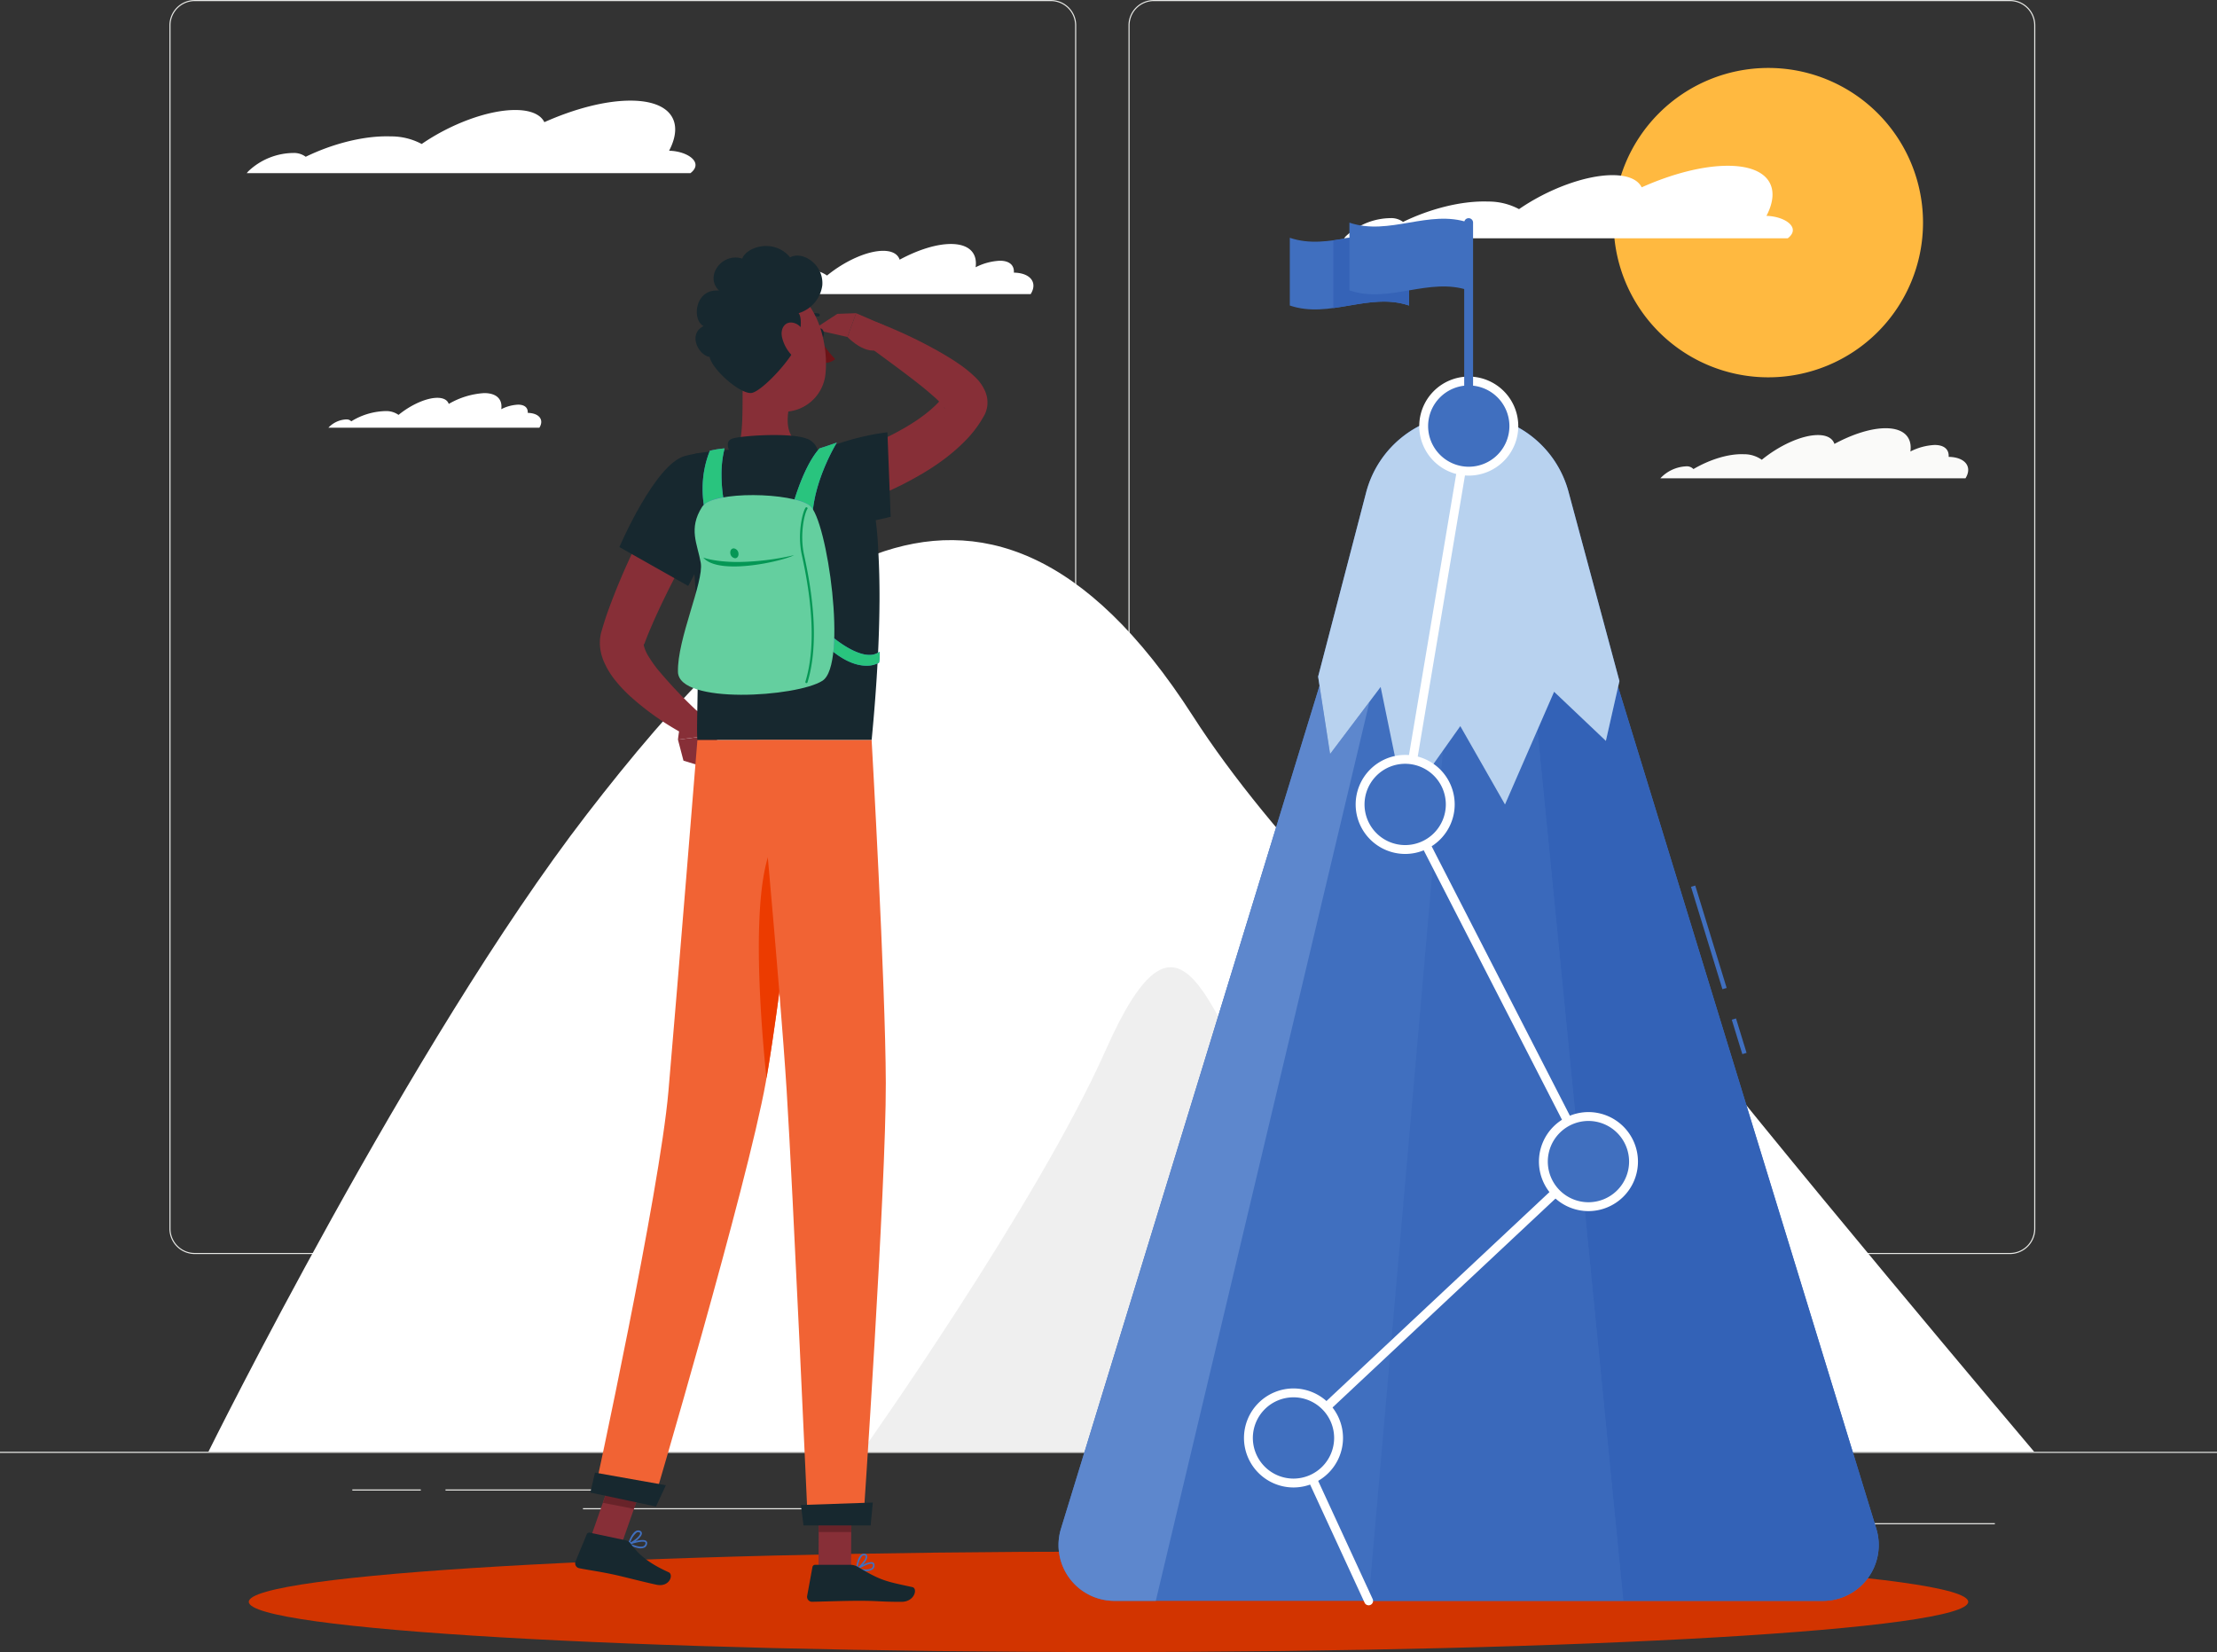
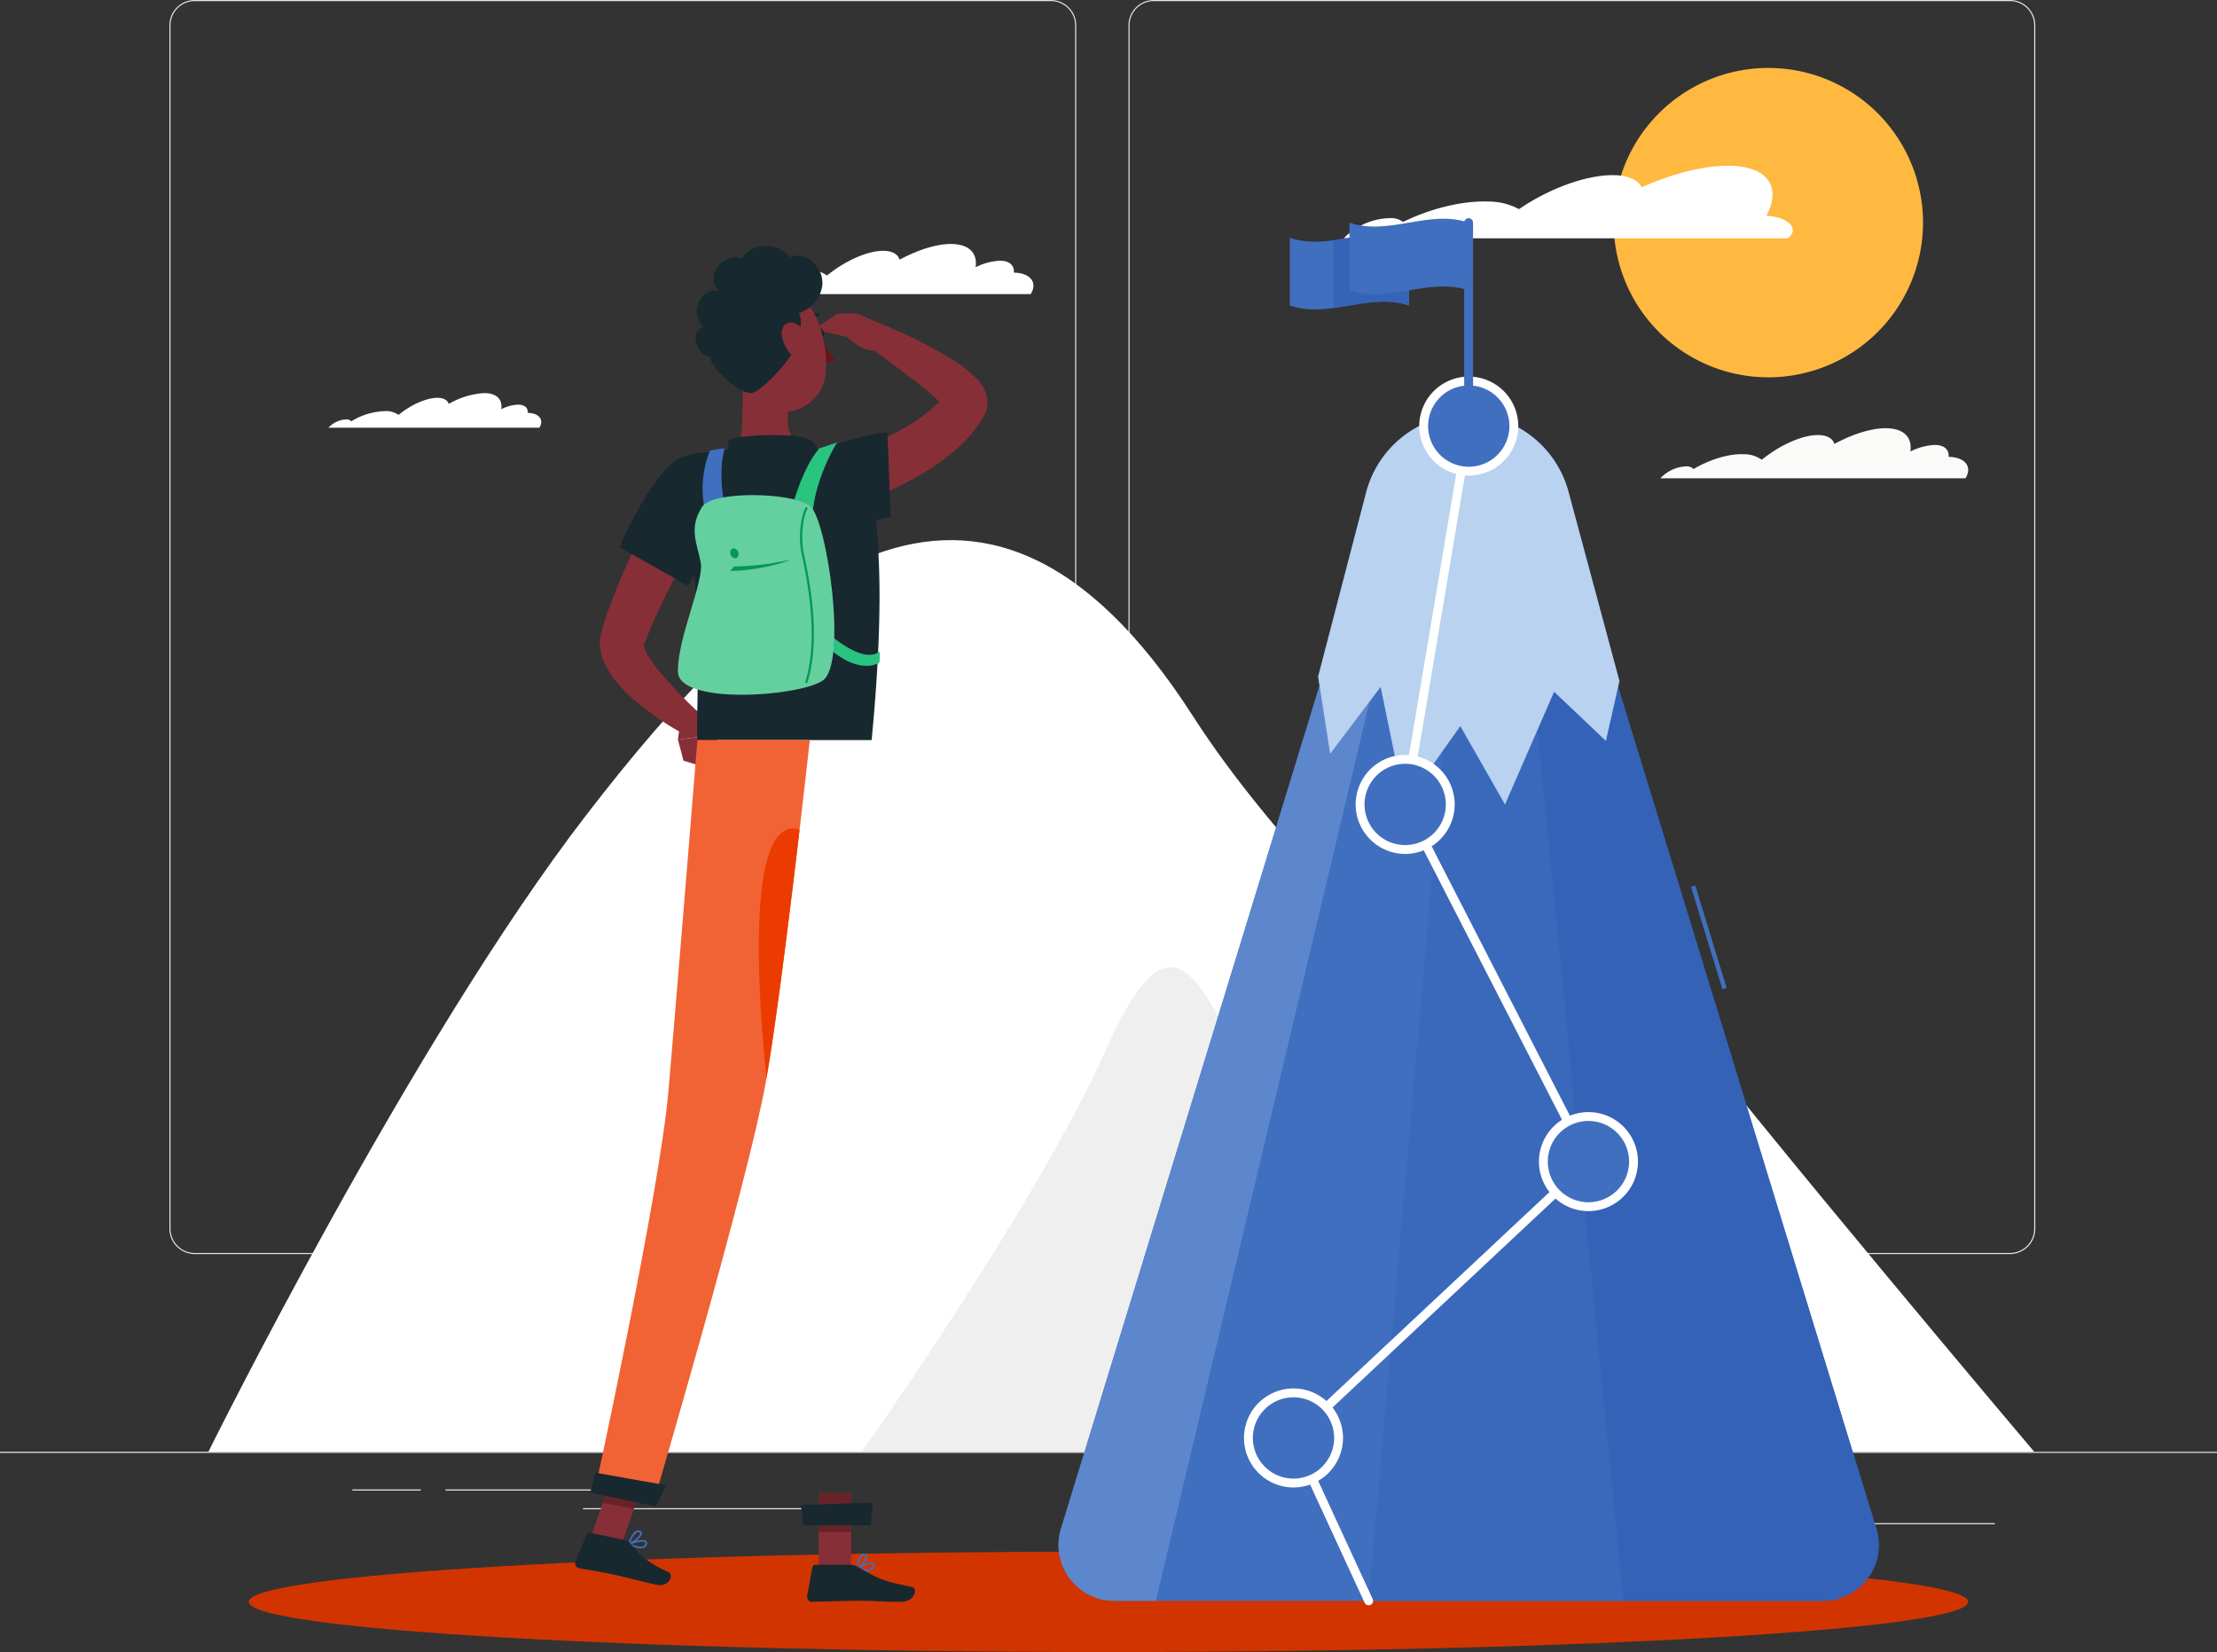
<svg xmlns="http://www.w3.org/2000/svg" width="517.268" height="385.478" viewBox="0 0 517.268 385.478">
  <rect x="0" y="0" width="517.268" height="385.478" fill="#333333" stroke="none" />
  <g id="img-mission-01" transform="translate(0 496.811)">
    <g id="g12" transform="translate(0 -496.811)">
      <path id="path14" d="M0-59.958H517.268v-.259H0Z" transform="translate(0 398.972)" fill="#e7e8e5" />
      <path id="path16" d="M529.109-38.5h54.9v-.259h-54.9Z" transform="translate(-118.571 394.163)" fill="#e7e8e5" />
      <path id="path18" d="M363.407-42.676H424.1v-.259h-60.69Z" transform="translate(-81.438 395.099)" fill="#e7e8e5" />
      <path id="path20" d="M506.925-44.6h19.856v-.259H506.925Z" transform="translate(-113.6 395.531)" fill="#e7e8e5" />
      <path id="path22" d="M133.965-48.639H178.65V-48.9H133.965Z" transform="translate(-30.021 396.435)" fill="#e7e8e5" />
      <path id="path24" d="M121.923-48.639H105.945V-48.9h15.977v.259" transform="translate(-23.742 396.435)" fill="#e7e8e5" />
      <path id="path26" d="M175.3-43.01h56.067v-.259H175.3Z" transform="translate(-39.283 395.174)" fill="#e7e8e5" />
      <path id="path28" d="M56.847-496.552a5.652,5.652,0,0,0-5.646,5.645V-210.1a5.653,5.653,0,0,0,5.646,5.646H256.616a5.653,5.653,0,0,0,5.645-5.646V-490.907a5.653,5.653,0,0,0-5.645-5.645ZM256.616-204.2H56.847a5.911,5.911,0,0,1-5.9-5.9V-490.907a5.912,5.912,0,0,1,5.9-5.9H256.616a5.912,5.912,0,0,1,5.9,5.9V-210.1a5.911,5.911,0,0,1-5.9,5.9" transform="translate(-11.416 496.811)" fill="#e7e8e5" />
      <path id="path30" d="M345.243-496.552a5.652,5.652,0,0,0-5.646,5.645V-210.1a5.652,5.652,0,0,0,5.646,5.646H545.011a5.653,5.653,0,0,0,5.647-5.646V-490.907a5.653,5.653,0,0,0-5.647-5.645H345.243M545.011-204.2H345.243a5.911,5.911,0,0,1-5.9-5.9V-490.907a5.911,5.911,0,0,1,5.9-5.9H545.011a5.912,5.912,0,0,1,5.905,5.9V-210.1a5.911,5.911,0,0,1-5.905,5.9" transform="translate(-76.044 496.811)" fill="#e7e8e5" />
      <path id="path32" d="M399.693-229.892c-26.462-34.306-38.711-67.934-70.882-18.447-14.477-15.295-27.2-30.6-36.464-45.026-50.122-78.079-100.518-30.03-141.44,23.024S62.665-121.662,62.665-121.662h425.99s-62.338-73.715-88.962-108.23" transform="translate(-14.043 460.411)" fill="#fff" />
      <path id="path34" d="M352.886-173.546c-13.713-25.726-20.011-50.965-36.806-13.105-15.974,36.008-56.942,93.775-56.942,93.775H398.707S366.6-147.82,352.886-173.546" transform="translate(-58.072 431.627)" fill="#efefef" />
-       <path id="path36" d="M85.083-454.336a4.564,4.564,0,0,1,2.871.885c6.324-3.073,13.661-4.962,19.789-4.753a15.131,15.131,0,0,1,7.274,1.77c6.732-4.64,15.418-7.929,21.812-7.929,3.633,0,5.934,1.065,6.806,2.84,6.975-3.114,14.189-5.028,20.067-5.028,9.374,0,12.608,4.861,9.042,11.688,4.423.122,8.143,2.817,4.968,5.238H74.187c.125-.149.251-.3.392-.454a15.448,15.448,0,0,1,10.5-4.257" transform="translate(-16.625 490.03)" fill="#fff" />
      <path id="path38" d="M224.266-414.551a2.167,2.167,0,0,1,1.643.643c3.834-2.239,8.2-3.613,11.77-3.461a7.124,7.124,0,0,1,4.174,1.292h0c4.131-3.374,9.352-5.766,13.093-5.766,2.128,0,3.426.774,3.854,2.065,4.213-2.269,8.512-3.66,11.952-3.66,4.264,0,6.232,2.139,5.773,5.43a13.9,13.9,0,0,1,5.655-1.522c2.277,0,3.386,1.082,3.268,2.779.2,0,.4.008.595.026,3.486.282,4.9,2.474,3.331,4.977H218.185a8.781,8.781,0,0,1,6.081-2.8" transform="translate(-48.894 480.368)" fill="#fff" />
      <path id="path40" d="M102.952-372.455a1.493,1.493,0,0,1,1.136.445,15.867,15.867,0,0,1,8.139-2.393,4.919,4.919,0,0,1,2.886.893h0c2.855-2.333,6.465-3.986,9.052-3.986,1.472,0,2.369.535,2.665,1.428a18.638,18.638,0,0,1,8.263-2.53c2.949,0,4.309,1.478,3.992,3.754A9.6,9.6,0,0,1,143-375.9c1.575,0,2.342.748,2.26,1.92.139,0,.275.006.411.019,2.41.2,3.39,1.71,2.3,3.442H98.748a6.073,6.073,0,0,1,4.2-1.939" transform="translate(-22.129 470.32)" fill="#fff" />
      <path id="path42" d="M557.414-440.284a36.094,36.094,0,0,1-36.093,36.094,36.094,36.094,0,0,1-36.094-36.094,36.094,36.094,0,0,1,36.094-36.094,36.093,36.093,0,0,1,36.093,36.094" transform="translate(-108.737 492.232)" fill="#ffb940" />
      <path id="path44" d="M415.055-434.744a4.568,4.568,0,0,1,2.872.886c6.322-3.074,13.66-4.963,19.788-4.754a15.139,15.139,0,0,1,7.275,1.77c6.733-4.64,15.417-7.929,21.811-7.929,3.633,0,5.933,1.065,6.805,2.841,6.975-3.115,14.19-5.029,20.067-5.029,9.374,0,12.609,4.861,9.043,11.689,4.422.121,8.144,2.817,4.967,5.237H404.159c.125-.149.25-.3.392-.454a15.442,15.442,0,0,1,10.5-4.257" transform="translate(-90.57 485.639)" fill="#fff" />
      <path id="path46" d="M505.354-359.149a2.171,2.171,0,0,1,1.644.644c3.833-2.239,8.2-3.613,11.77-3.461a7.119,7.119,0,0,1,4.173,1.291h.005c4.13-3.374,9.351-5.765,13.092-5.765,2.129,0,3.427.775,3.855,2.066,4.212-2.27,8.512-3.66,11.951-3.66,4.265,0,6.232,2.138,5.774,5.43a13.9,13.9,0,0,1,5.654-1.523c2.278,0,3.387,1.083,3.27,2.779.2,0,.4.008.594.026,3.486.282,4.9,2.474,3.33,4.978H499.273a8.782,8.782,0,0,1,6.081-2.8" transform="translate(-111.885 467.953)" fill="#fafaf9" />
      <path id="path48" d="M475.986-18.482c0,6.47-89.806,11.715-200.586,11.715S74.815-12.012,74.815-18.482,164.62-30.2,275.4-30.2s200.586,5.245,200.586,11.714" transform="translate(-16.766 392.244)" fill="#d23400" />
-       <path id="path50" d="M523.215-182.212l-2.463-8.03.989-.3,2.463,8.03-.989.3" transform="translate(-116.698 428.178)" fill="#406fbf" />
      <path id="path52" d="M515.822-206.317l-7.329-23.892.99-.3,7.328,23.892-.989.3" transform="translate(-113.951 437.134)" fill="#406fbf" />
      <path id="path54" d="M432.4-359.42H395.581l-76.7,250.081a13.029,13.029,0,0,0,12.457,16.851H496.641A13.029,13.029,0,0,0,509.1-109.339L432.4-359.42" transform="translate(-71.329 466.022)" fill="#406fbf" />
      <path id="path56" d="M470.983-74.344H411.555l17.341-198.4,4.048-5.712,10.425,18.277,7.571-17.384L470.983-74.344" transform="translate(-92.228 447.878)" fill="#3a69bb" />
      <path id="path58" d="M528.915-76.987H482.358L462.315-280.2l3.881-8.909,12.084,11.466,2.85-12.6L541.372-93.838a13.084,13.084,0,0,1,.581,3.853,13.04,13.04,0,0,1-13.038,13" transform="translate(-103.603 450.521)" fill="#3362b7" />
      <path id="path60" d="M341-77.065h-9.664a13.04,13.04,0,0,1-13.038-13,13.087,13.087,0,0,1,.581-3.853L379.2-290.6l2.462,15.917,9.209-12.207L341-77.065" transform="translate(-71.329 450.599)" fill="#5d87cd" />
      <path id="path62" d="M431.2-372.23a24.423,24.423,0,0,1,23.584,18.078l11.882,44.166L463.5-296.019l-12.084-11.466-11.451,26.294-10.425-18.277-12.953,18.277-5.633-27.415-11.794,15.633-2.792-18.047,11.195-42.948A24.422,24.422,0,0,1,431.2-372.23" transform="translate(-88.824 468.893)" fill="#406fbf" />
      <path id="path64" d="M439.966-281.191l-10.425-18.277-4.048,5.712-8.905,12.566-5.633-27.415-11.794,15.633-2.792-18.047,11.195-42.948A24.422,24.422,0,0,1,431.2-372.23a24.423,24.423,0,0,1,23.584,18.078l11.882,44.166-.309,1.364-2.85,12.6-12.084-11.466-3.881,8.909-7.571,17.384" transform="translate(-88.824 468.893)" fill="#b8d2ef" />
      <path id="path66" d="M406.193-93.826a1.034,1.034,0,0,1-.939-.6l-17.531-38.007a1.035,1.035,0,0,1,.232-1.188l68.25-63.954L413.8-280.22a1.028,1.028,0,0,1-.1-.643l14.836-88.28a1.032,1.032,0,0,1,1.192-.849,1.035,1.035,0,0,1,.848,1.192L415.8-280.859l42.6,83.032a1.033,1.033,0,0,1-.213,1.227l-68.273,63.977,17.217,37.33a1.034,1.034,0,0,1-.5,1.373,1.039,1.039,0,0,1-.433.094" transform="translate(-86.866 468.395)" fill="#fff" />
      <path id="path68" d="M485.135-150.527a10.518,10.518,0,0,1-10.518,10.518A10.518,10.518,0,0,1,464.1-150.527a10.518,10.518,0,0,1,10.517-10.518,10.518,10.518,0,0,1,10.518,10.518" transform="translate(-104.003 421.567)" fill="#406fbf" />
      <path id="path70" d="M474.319-160.309a9.494,9.494,0,0,0-9.483,9.484,9.494,9.494,0,0,0,9.483,9.484,9.495,9.495,0,0,0,9.484-9.484A9.495,9.495,0,0,0,474.319-160.309Zm0,21.036a11.566,11.566,0,0,1-11.552-11.553,11.566,11.566,0,0,1,11.552-11.553,11.566,11.566,0,0,1,11.553,11.553,11.566,11.566,0,0,1-11.553,11.553" transform="translate(-103.704 421.866)" fill="#fff" />
      <path id="path72" d="M396.441-67.416A10.518,10.518,0,0,1,385.924-56.9a10.518,10.518,0,0,1-10.518-10.518,10.517,10.517,0,0,1,10.518-10.517,10.517,10.517,0,0,1,10.517,10.517" transform="translate(-84.127 402.942)" fill="#406fbf" />
      <path id="path74" d="M385.624-77.2a9.494,9.494,0,0,0-9.483,9.483,9.494,9.494,0,0,0,9.483,9.483,9.5,9.5,0,0,0,9.484-9.483A9.494,9.494,0,0,0,385.624-77.2Zm0,21.035a11.565,11.565,0,0,1-11.552-11.552,11.564,11.564,0,0,1,11.552-11.552,11.565,11.565,0,0,1,11.553,11.552,11.566,11.566,0,0,1-11.553,11.552" transform="translate(-83.828 403.241)" fill="#fff" />
      <path id="path76" d="M430.025-257.934a10.518,10.518,0,0,1-10.518,10.518,10.518,10.518,0,0,1-10.518-10.518,10.517,10.517,0,0,1,10.518-10.517,10.517,10.517,0,0,1,10.518,10.517" transform="translate(-91.652 445.636)" fill="#406fbf" />
      <path id="path78" d="M419.208-267.716a9.494,9.494,0,0,0-9.484,9.483,9.494,9.494,0,0,0,9.484,9.484,9.494,9.494,0,0,0,9.484-9.484A9.494,9.494,0,0,0,419.208-267.716Zm0,21.035a11.566,11.566,0,0,1-11.553-11.553,11.566,11.566,0,0,1,11.553-11.552,11.566,11.566,0,0,1,11.553,11.552,11.566,11.566,0,0,1-11.553,11.553" transform="translate(-91.354 445.935)" fill="#fff" />
      <path id="path80" d="M449.146-371.712a10.518,10.518,0,0,1-10.518,10.518,10.518,10.518,0,0,1-10.518-10.518,10.518,10.518,0,0,1,10.518-10.518,10.518,10.518,0,0,1,10.518,10.518" transform="translate(-95.938 471.134)" fill="#406fbf" />
      <path id="path82" d="M438.329-381.494a9.494,9.494,0,0,0-9.484,9.484,9.495,9.495,0,0,0,9.484,9.484,9.495,9.495,0,0,0,9.484-9.484A9.494,9.494,0,0,0,438.329-381.494Zm0,21.036a11.566,11.566,0,0,1-11.553-11.553,11.566,11.566,0,0,1,11.553-11.553,11.566,11.566,0,0,1,11.553,11.553,11.566,11.566,0,0,1-11.553,11.553" transform="translate(-95.639 471.432)" fill="#fff" />
      <path id="path84" d="M441.328-382.626a1.034,1.034,0,0,1-1.035-1.035v-46.5a1.034,1.034,0,0,1,1.035-1.035,1.036,1.036,0,0,1,1.035,1.035v46.5a1.036,1.036,0,0,1-1.035,1.035" transform="translate(-98.668 482.106)" fill="#406fbf" />
      <path id="path86" d="M387.854-409.761c4.635,1.58,9.271.789,13.906,0s9.273-1.581,13.908,0v-15.806c-4.636-1.581-9.272-.79-13.907,0s-9.272,1.581-13.907,0v15.806" transform="translate(-86.916 481.05)" fill="#406fbf" />
      <path id="path88" d="M418.605-409.46a18,18,0,0,0-5.891-.915q-.548,0-1.1.024.552-.023,1.1-.024a17.982,17.982,0,0,1,5.878.912v-15.683h0v15.685m-17.66-15.215v0c1-.134,2-.3,3-.467h.019c-1.007.171-2.013.335-3.02.47" transform="translate(-89.85 480.751)" fill="#c3c5c2" />
      <path id="path90" d="M419.472-425.444h0v-.123a17.981,17.981,0,0,0-5.878-.913,48.2,48.2,0,0,0-8.029.911q-.365.064-.729.124h-.019a53.169,53.169,0,0,1,8.772-1.037,18,18,0,0,1,5.887.914v.123" transform="translate(-90.717 481.05)" fill="#bfc0be" />
      <path id="path92" d="M400.946-409.179v-15.794c1.007-.134,2.013-.3,3.02-.47q.365-.061.729-.124a48.209,48.209,0,0,1,8.029-.911,17.982,17.982,0,0,1,5.878.912v15.806a17.983,17.983,0,0,0-5.878-.912q-.552,0-1.1.024c-3.558.154-7.116,1-10.673,1.47" transform="translate(-89.85 481.05)" fill="#3563b7" />
      <path id="path94" d="M405.778-414.317c9.272,3.161,18.543-3.161,27.816,0v-15.806c-9.273-3.162-18.543,3.162-27.816,0v15.806" transform="translate(-90.933 482.071)" fill="#406fbf" />
      <path id="path96" d="M209.885-282.732l3.218,5.176-9.237,1.179a43.824,43.824,0,0,1,.88-5.063,2.364,2.364,0,0,1,2.8-1.8l2.334.508" transform="translate(-45.686 448.963)" fill="#872f37" />
      <path id="path98" d="M212.342-267.611l-7.19-2.206-1.286-4.9L213.1-275.9l-.761,8.289" transform="translate(-45.686 447.305)" fill="#872f37" />
      <path id="path100" d="M246.354-366.8c1.1-.341,2.423-.8,3.647-1.22q1.867-.649,3.712-1.372c2.45-.974,4.887-1.97,7.223-3.1,4.668-2.2,9.17-4.814,12.412-7.918a15.954,15.954,0,0,0,2.076-2.36l.209-.3c.051-.016.269-.529-.149.44a3.986,3.986,0,0,0-.214,1.724,2.366,2.366,0,0,0,.05.308l.049.218.065.2.044.121c.139.307.18.289.154.231a3.3,3.3,0,0,0-.245-.382,18.248,18.248,0,0,0-2.317-2.378c-.937-.826-1.935-1.681-2.973-2.506-4.167-3.305-8.693-6.561-13.117-9.819l2.691-5.032a108.084,108.084,0,0,1,15.525,7.389c1.259.748,2.531,1.512,3.788,2.4a28.187,28.187,0,0,1,3.9,3.195,9.906,9.906,0,0,1,2.235,3.292l.137.366.13.451c.04.158.077.3.11.473s.057.377.078.567a6.35,6.35,0,0,1-.332,2.752,6.863,6.863,0,0,1-.661,1.348l-.346.587a26.3,26.3,0,0,1-3.132,4.154c-4.572,4.889-9.808,8.062-15.087,10.8-2.661,1.335-5.343,2.548-8.084,3.6q-2.048.8-4.128,1.517c-1.41.492-2.738.9-4.307,1.342L246.354-366.8" transform="translate(-55.207 475.103)" fill="#872f37" />
      <path id="path102" d="M250.186-402.469l-5.511,3.6,7.884,1.8,2.023-5.56-4.4.158" transform="translate(-54.831 475.705)" fill="#872f37" />
      <path id="path104" d="M263.613-399.7l-6.753-2.924-2.023,5.56s5.367,5.628,8.776,1.87V-399.7" transform="translate(-57.108 475.705)" fill="#872f37" />
      <path id="path106" d="M206.707-346.156c-2.546,4.607-5.119,9.375-7.574,14.089s-4.861,9.484-6.869,14.224c-.521,1.186-.982,2.359-1.423,3.53l-.15.386,0-.111-.038-.085a.993.993,0,0,0,.024.535,8.754,8.754,0,0,0,1.1,2.457,29.049,29.049,0,0,0,1.994,2.86,107.321,107.321,0,0,0,10.771,11.186l-3.186,4.734a63.716,63.716,0,0,1-14.191-9.8,32.278,32.278,0,0,1-3.192-3.442,18.866,18.866,0,0,1-2.786-4.7,11.288,11.288,0,0,1-.783-3.453,9.682,9.682,0,0,1,.1-2.117,9.293,9.293,0,0,1,.24-1.1l.174-.581c.42-1.412.86-2.809,1.341-4.155a156.054,156.054,0,0,1,6.6-15.527c2.455-5.006,5.013-9.85,7.872-14.7l9.971,5.769" transform="translate(-40.425 464.342)" fill="#872f37" />
      <path id="path108" d="M223.293-387.2c-.67,6.989.321,13.757-1.245,19.834,0,0,1.738,5.64,12.069,5.64,11.361,0,5.211-5.639,5.211-5.639-6.257-1.48-6.274-6.081-5.361-10.4L223.293-387.2" transform="translate(-49.76 472.248)" fill="#872f37" />
      <path id="path110" d="M219.92-360.675c-.883-1.787-1.859-3.829-.028-4.469,2.012-.7,13.152-1.423,17.054-.1A4.116,4.116,0,0,1,239.9-360.3l-19.976-.373" transform="translate(-49.044 467.493)" fill="#17282f" />
      <path id="path112" d="M189.6-32.744c1.321.57,2.392.746,2.916.468a.8.8,0,0,0,.409-.642.24.24,0,0,0-.073-.253C192.438-33.51,190.8-33.134,189.6-32.744Zm1.448.9a9.785,9.785,0,0,1-2.063-.745l-.112-.186.128-.176c.335-.122,3.3-1.173,4.1-.52a.626.626,0,0,1,.213.614,1.183,1.183,0,0,1-.615.932,2.521,2.521,0,0,1-1.651.081" transform="translate(-42.326 393.027)" fill="#406fbf" />
      <path id="path114" d="M191.373-36.168a.7.7,0,0,0-.478.074,4.739,4.739,0,0,0-1.5,2.34c.971-.456,2.293-1.581,2.3-2.137,0-.05,0-.17-.24-.253Zm-2.339,2.943-.1-.054-.05-.195c.029-.1.722-2.4,1.831-2.97a1.075,1.075,0,0,1,.871-.073.643.643,0,0,1,.506.634c-.022.942-2.026,2.375-2.964,2.653l-.1,0" transform="translate(-42.328 393.674)" fill="#406fbf" />
      <path id="path116" d="M258.117-25.518c1.409.283,2.494.232,2.948-.15a.8.8,0,0,0,.268-.713c-.01-.153-.072-.2-.125-.231C260.732-26.857,259.206-26.146,258.117-25.518Zm1.6.575a9.784,9.784,0,0,1-2.174-.3L257.4-25.4l.09-.2c.3-.189,2.982-1.835,3.9-1.363a.625.625,0,0,1,.336.557,1.182,1.182,0,0,1-.406,1.039,2.517,2.517,0,0,1-1.6.423" transform="translate(-57.682 391.539)" fill="#406fbf" />
      <path id="path118" d="M259.268-29.164a.7.7,0,0,0-.451.173,4.72,4.72,0,0,0-.981,2.6c.855-.649,1.912-2.024,1.808-2.57-.009-.051-.032-.168-.288-.2ZM257.592-25.8l-.107-.032-.089-.18c.008-.1.206-2.5,1.171-3.285a1.075,1.075,0,0,1,.838-.254.645.645,0,0,1,.626.517c.176.925-1.487,2.745-2.345,3.211l-.094.024" transform="translate(-57.681 392.101)" fill="#406fbf" />
      <path id="path120" d="M246.129-30.183h7.6l.079-17.6h-7.6l-.078,17.6" transform="translate(-55.156 396.186)" fill="#872f37" />
      <path id="path122" d="M177.509-39.092l7.257,1.408,6.04-17.258-7.257-1.408-6.04,17.258" transform="translate(-39.779 398.106)" fill="#872f37" />
      <path id="path124" d="M184.728-34.122,176.376-35.9a.633.633,0,0,0-.722.376l-2.619,6.35a1.166,1.166,0,0,0,.858,1.564c2.925.57,4.371.7,8.043,1.481,2.26.481,6.874,1.709,9.995,2.373,3.051.65,4.065-2.359,2.837-2.913-5.509-2.483-7.365-4.683-8.912-6.736a1.916,1.916,0,0,0-1.127-.718" transform="translate(-38.758 393.526)" fill="#17282f" />
      <path id="path126" d="M252.873-26.233h-8.3a.633.633,0,0,0-.628.519l-1.24,6.754a1.155,1.155,0,0,0,1.146,1.352c2.992-.05,7.311-.226,11.075-.226,4.4,0,4.615.24,9.774.24,3.121,0,3.864-3.155,2.548-3.44-6-1.3-7.262-1.44-12.522-4.608a3.634,3.634,0,0,0-1.854-.592" transform="translate(-54.385 391.356)" fill="#17282f" />
      <path id="path128" d="M201.514-359.863c-6.99,1.908-15.262,21.251-15.262,21.251l16.058,9.07s3.755-6.847,7.457-15.33c3.878-8.889,3.412-18.176-8.254-14.992" transform="translate(-41.738 466.265)" fill="#17282f" />
      <path id="path130" d="M251.057-326.044c-.056,8.483-.569,19.035-1.833,32.133H208.566c-.491-5.9,1.938-33.464-3.845-61.313a4.684,4.684,0,0,1,3.888-5.613c2.46-.36,5.547-.73,8.574-.877a150.309,150.309,0,0,1,17.278,0,70.663,70.663,0,0,1,7.1,1.047,8.9,8.9,0,0,1,6.891,6.318,78.973,78.973,0,0,1,2.314,16.171c.208,3.486.321,7.5.294,12.135" transform="translate(-45.854 466.593)" fill="#17282f" />
      <path id="path132" d="M239.679-346.606c6.334,3.5,20.89-.5,20.89-.5l-.758-19.71a57.639,57.639,0,0,0-15.334,4.144c-9.913,4.035-11.934,12.129-4.8,16.067" transform="translate(-52.759 467.68)" fill="#17282f" />
      <path id="path134" d="M248.64-363.711s-2.943,1.035-4.03,1.353c-3.9,4.285-6.328,13.591-6.328,13.591l4.961,6.552c-1.881-9.713,5.4-21.5,5.4-21.5" transform="translate(-53.398 466.984)" fill="#406fbf" />
      <path id="path136" d="M243.216-348.122a3.3,3.3,0,0,0-.729-.876,10.114,10.114,0,0,0-3.575-1.448c.894-2.879,2.968-8.756,5.84-11.912,1.086-.319,4.03-1.353,4.03-1.353s-4.681,7.578-5.565,15.589" transform="translate(-53.539 466.984)" fill="#29c47e" />
      <path id="path138" d="M261.127-301.967c-3.875,2.988-11.586-3.966-11.586-3.966l.231,3.528c7.069,5.905,11.251,2.974,11.251,2.974a8.933,8.933,0,0,0,.1-2.536" transform="translate(-55.921 454.036)" fill="#406fbf" />
      <path id="path140" d="M258.3-298.458c-1.822,0-4.439-.659-7.712-3.228.107-.983.175-2.038.21-3.149,1.72,1.358,5.286,3.86,8.209,3.86a3.746,3.746,0,0,0,2.351-.746c.031.32.043.623.043.9a8.289,8.289,0,0,1-.148,1.635,5.447,5.447,0,0,1-2.954.727" transform="translate(-56.156 453.79)" fill="#29c47e" />
      <path id="path142" d="M216.413-361.967a21.076,21.076,0,0,0-3.443.558,24.252,24.252,0,0,0-1.148,13.988l4.462-2s-1.422-6.762.129-12.541" transform="translate(-47.349 466.593)" fill="#406fbf" />
-       <path id="path144" d="M211.566-348.809a24.047,24.047,0,0,1-.277-3.674,23.431,23.431,0,0,1,1.681-8.927,21.067,21.067,0,0,1,3.443-.558,24.071,24.071,0,0,0-.725,6.139,35.993,35.993,0,0,0,.4,5.3,9.62,9.62,0,0,0-4.526,1.724" transform="translate(-47.349 466.593)" fill="#29c47e" />
      <path id="path146" d="M209.508-345.2c2.422-3.8,21.089-3.369,25.124-.259s8.906,37.072,2.938,40.864-33.51,5.6-33.705-2.069,6.074-21.02,5.323-25.432-2.98-7.932.321-13.1" transform="translate(-45.684 463.445)" fill="#64cf9f" />
-       <path id="path148" d="M218.654-327.224c-3.126,0-5.883-.543-7.185-2.072,0,0,2.638,1.027,8.1,1.027a60.36,60.36,0,0,0,13.1-1.593c-1.789.935-8.481,2.638-14.018,2.638" transform="translate(-47.389 459.398)" fill="#059755" />
+       <path id="path148" d="M218.654-327.224a60.36,60.36,0,0,0,13.1-1.593c-1.789.935-8.481,2.638-14.018,2.638" transform="translate(-47.389 459.398)" fill="#059755" />
      <path id="path150" d="M220.722-329.6a1.266,1.266,0,0,1-1.11-1.15c-.089-.634.263-1.149.787-1.149a1.267,1.267,0,0,1,1.109,1.149c.09.635-.263,1.15-.786,1.15" transform="translate(-49.211 459.854)" fill="#059755" />
      <path id="path152" d="M242.07-303.23l-.076-.011a.259.259,0,0,1-.172-.323c2.2-7.191,1.922-17.106-.811-29.469-1.132-5.126.16-10.1.843-11.118a.258.258,0,0,1,.215-.115.256.256,0,0,1,.144.043.259.259,0,0,1,.071.358c-.7,1.057-1.816,5.979-.768,10.72,2.752,12.451,3.022,22.455.8,29.732a.258.258,0,0,1-.247.183" transform="translate(-53.909 462.626)" fill="#059755" />
      <path id="path154" d="M246.176-38.706h0l.023-5.315h0l-.024,5.315m.025-5.573h0l.014-3.5h.005l-.016,3.5" transform="translate(-55.166 396.184)" fill="#c3c5c2" />
      <path id="path156" d="M246.206-43.01h0v-.259h0v.259" transform="translate(-55.173 395.174)" fill="#b1b3b1" />
      <path id="path158" d="M253.777-38.706h-7.6l.024-5.315v-.259l.016-3.5h7.6l-.038,9.072" transform="translate(-55.167 396.184)" fill="#682329" />
      <path id="path160" d="M181.276-45.416h-.006l.651-1.855h.005l-.65,1.855" transform="translate(-40.622 396.071)" fill="#c3c5c2" />
      <path id="path162" d="M188.534-44.007l-7.256-1.408.65-1.855,7.212,1.535-.605,1.728" transform="translate(-40.624 396.071)" fill="#682329" />
      <path id="path164" d="M229.007-274.255s-6.383,58.081-10.278,79.84c-4.265,23.828-26.355,98.622-26.355,98.622l-13.615-2.9s15.2-69.972,17.252-93.563c2.222-25.6,6.765-82,6.765-82h26.231" transform="translate(-40.059 446.937)" fill="#f16334" />
      <path id="path166" d="M195.144-51.018l-2.317,4.972-15.317-3.262,1.094-4.644,16.541,2.934" transform="translate(-39.779 397.568)" fill="#17282f" />
      <path id="path168" d="M230.475-178.014a.07.07,0,0,0,0-.014c.874-5.013,1.864-11.737,2.874-19.155-1.01,7.427-2,14.157-2.873,19.17" transform="translate(-51.648 429.666)" fill="#babcba" />
      <path id="path170" d="M229.961-189.345c-1.939-19.133-4.427-56.307,5.47-58.262a3.93,3.93,0,0,1,.761-.078,3.343,3.343,0,0,1,1.493.347c-1.36,11.621-3.135,26.233-4.85,38.838-1.01,7.419-2,14.142-2.874,19.155" transform="translate(-51.135 440.983)" fill="#ec3b00" />
-       <path id="path172" d="M254.386-274.255s3.24,56.824,3.308,80c.071,24.107-5.3,103.041-5.3,103.041H239.519s-3.467-77.525-4.953-101.2c-1.62-25.81-6.9-81.84-6.9-81.84h26.721" transform="translate(-51.019 446.937)" fill="#f16334" />
      <path id="path174" d="M257.622-44.959l-.518,5.346H241.442l-.608-4.77,16.788-.575" transform="translate(-53.97 395.553)" fill="#17282f" />
      <path id="path176" d="M245.889-396.872c.086.607.479,1.068.877,1.026s.652-.566.566-1.174-.478-1.066-.877-1.025-.652.566-.566,1.173" transform="translate(-55.099 474.678)" fill="#17282f" />
      <path id="path178" d="M246.438-395.15a23.045,23.045,0,0,0,3.649,4.9,3.48,3.48,0,0,1-2.836.843l-.813-5.74" transform="translate(-55.226 474.029)" fill="#6b1317" />
      <path id="path180" d="M245.259-401.865a.358.358,0,0,0,.226-.245.362.362,0,0,0-.254-.442,3.542,3.542,0,0,0-3.147.887.359.359,0,0,0-.024.508.359.359,0,0,0,.509.024,2.826,2.826,0,0,1,2.475-.722l.216-.009" transform="translate(-54.223 475.705)" fill="#17282f" />
      <path id="path182" d="M219.381-398.986c1.516,7.412,2.026,11.812,6.351,15.254a9.811,9.811,0,0,0,16-6.816c.659-6.867-1.931-17.836-9.682-20.053a9.911,9.911,0,0,0-12.668,11.615" transform="translate(-49.113 477.589)" fill="#872f37" />
      <path id="path184" d="M233.125-400.526c-1.258,3.911-8.289,11.382-10.773,11.957s-9.3-5.317-9.917-8.394c-2.483-.285-5.211-5.242-1.411-7.184-2.788-1.419-2.049-8.809,3.617-8.277-3.463-3.33.693-8.962,5.4-7.468,1.129-2.874,7.507-4.712,11.175-.288,2.867-1.609,7.883,1.638,7.515,6.5a7.874,7.874,0,0,1-5.53,6.524c1.195,1.47-.081,6.628-.081,6.628" transform="translate(-46.868 480.232)" fill="#17282f" />
      <path id="path186" d="M235.131-396.4A8.97,8.97,0,0,0,238-391.622c1.911,1.63,3.448.305,3.4-1.942-.04-2.02-1.083-5.3-3.236-6.078-2.121-.762-3.508,1.015-3.035,3.243" transform="translate(-52.671 475.076)" fill="#872f37" />
    </g>
  </g>
</svg>